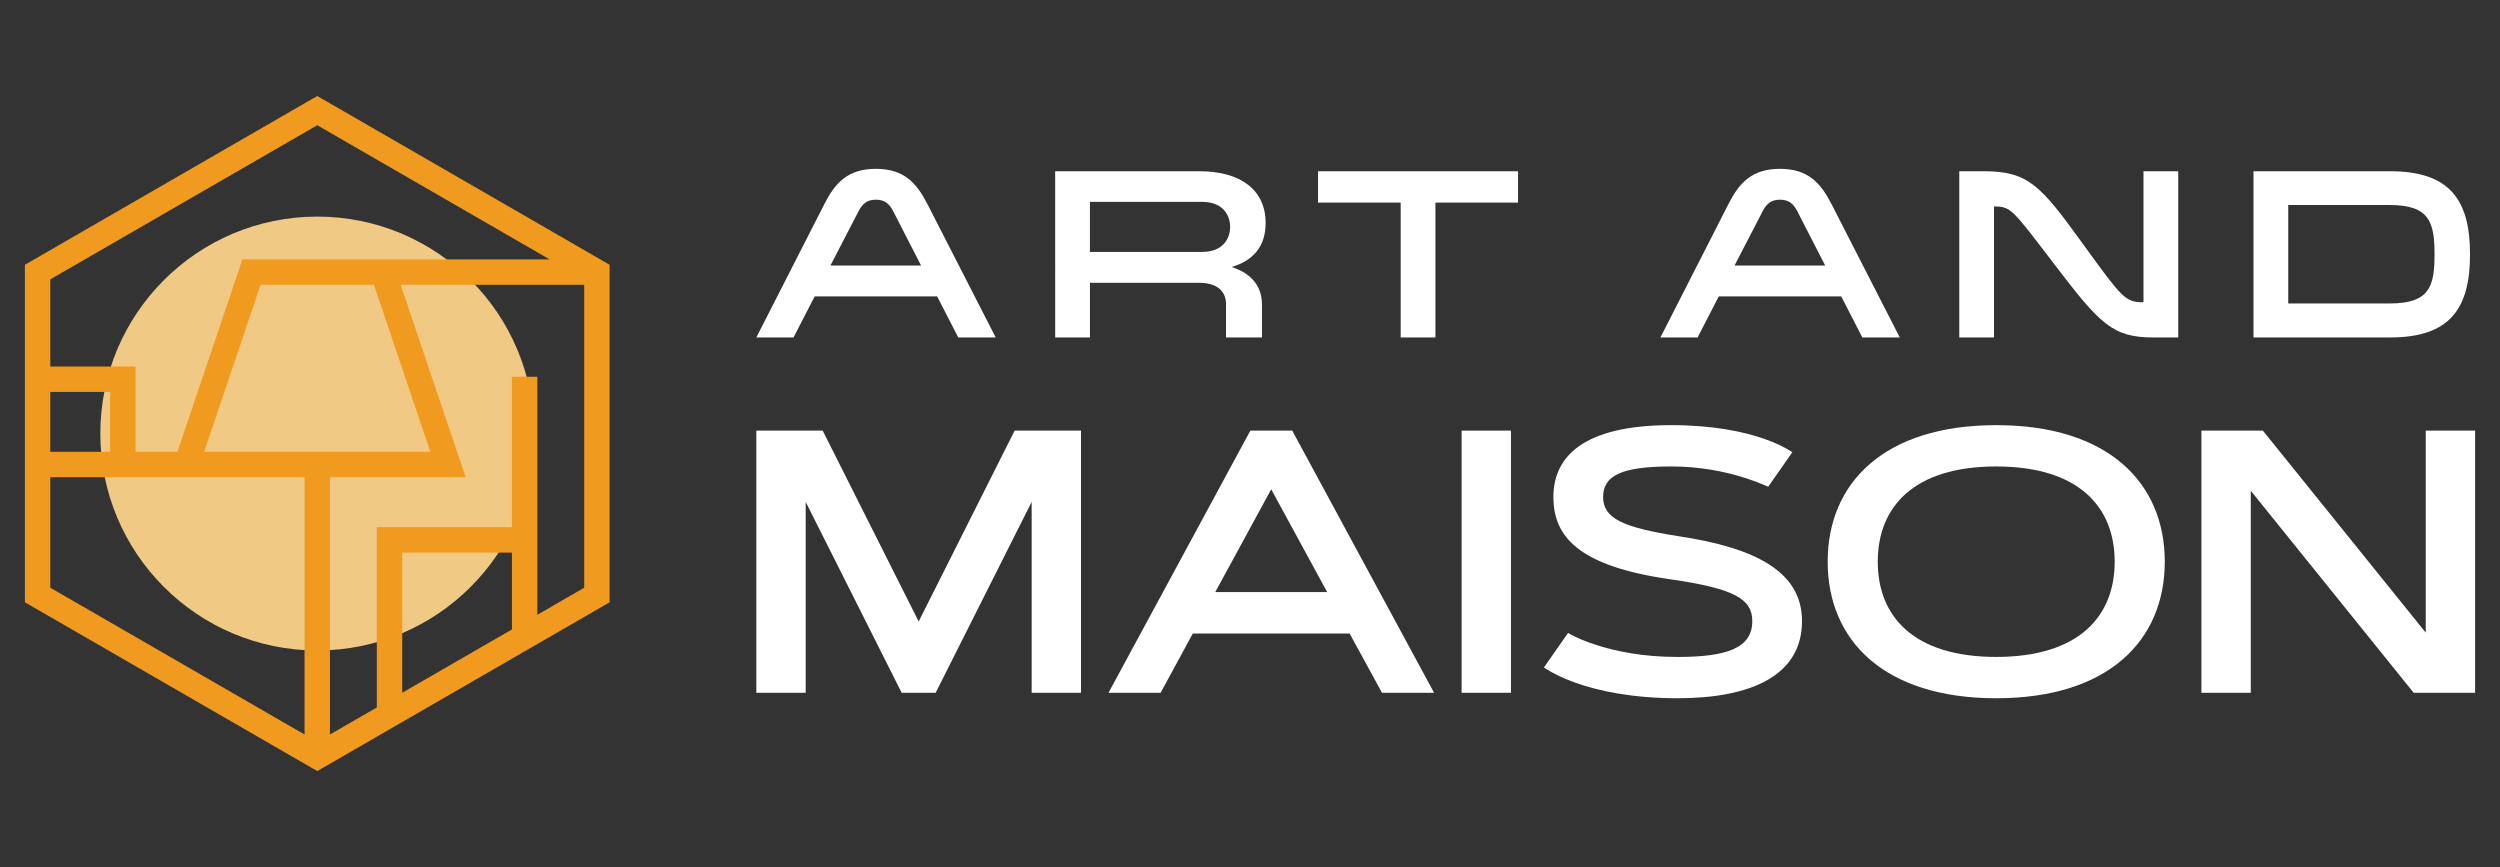
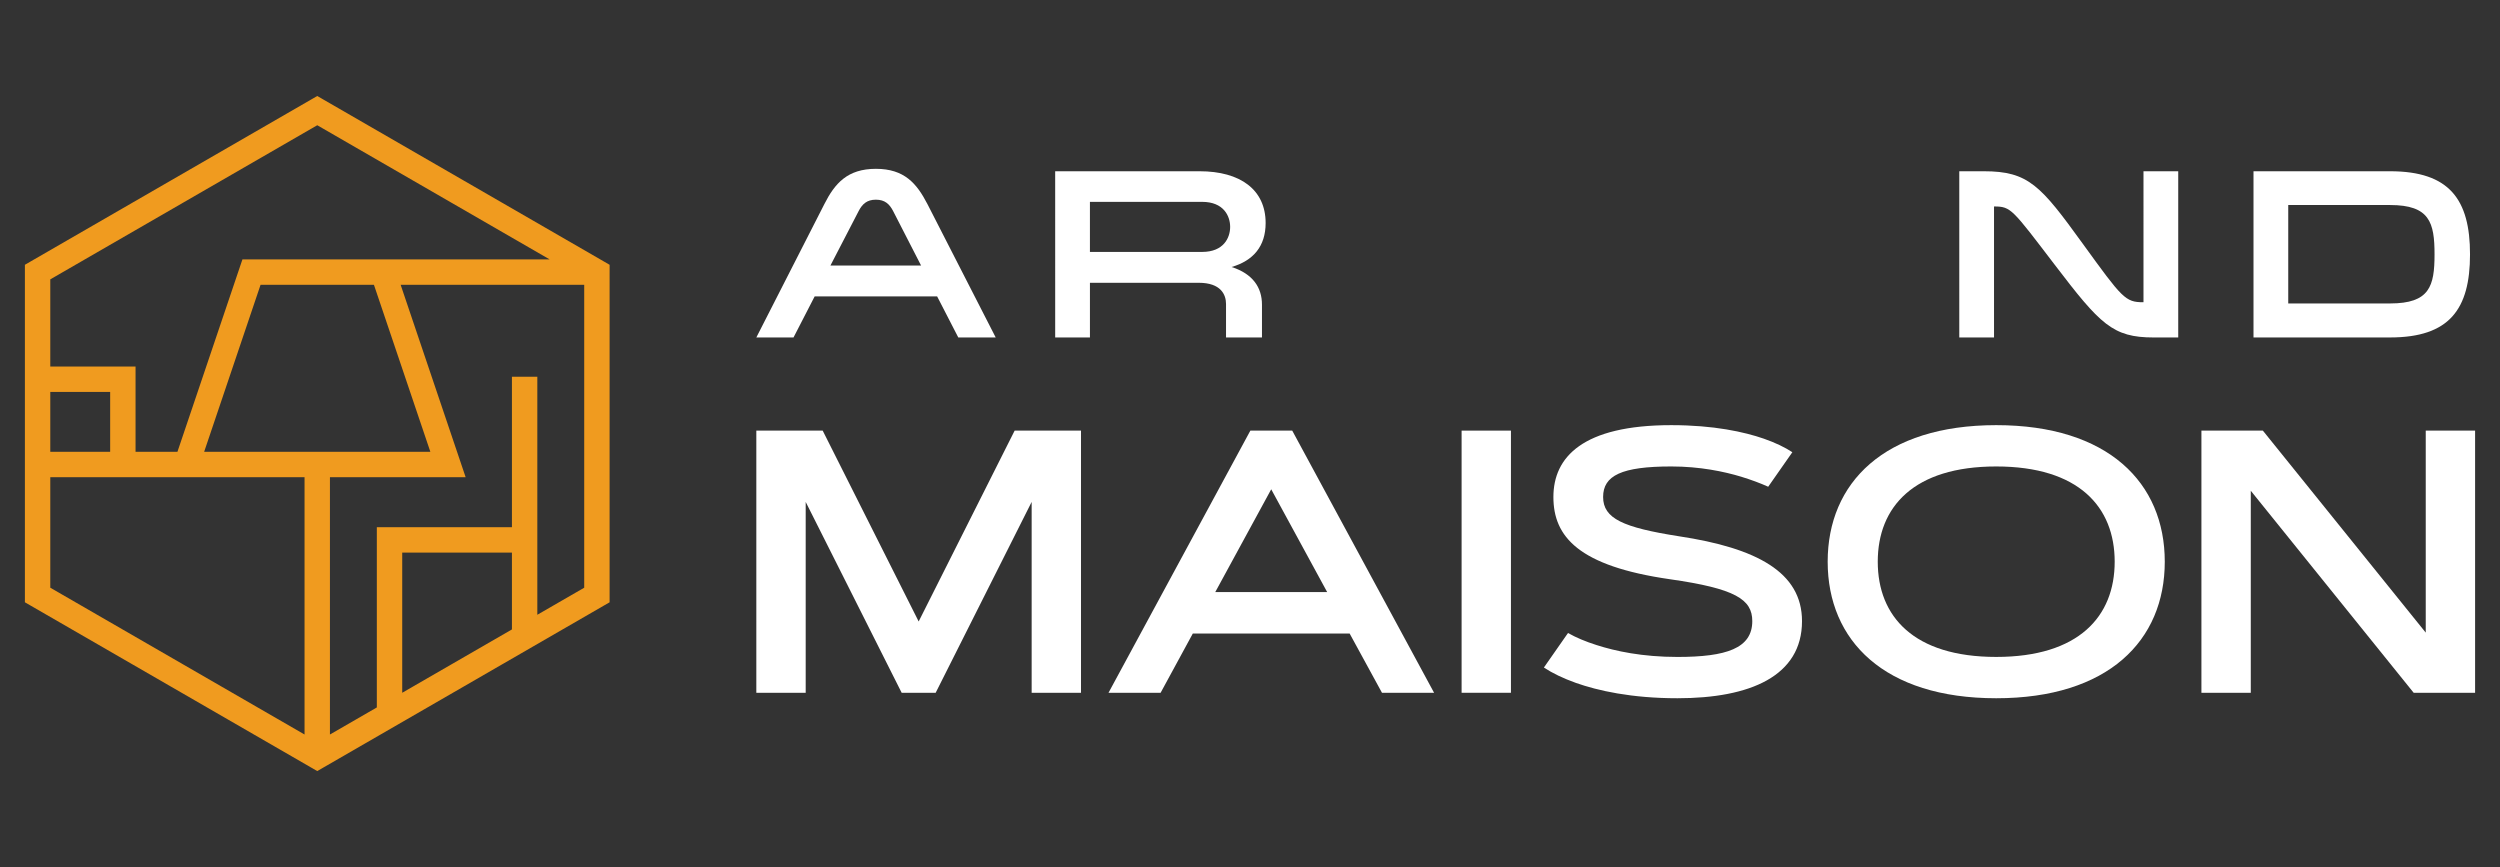
<svg xmlns="http://www.w3.org/2000/svg" version="1.1" id="Calque_1" x="0px" y="0px" width="370.5px" height="128.5px" viewBox="0 0 370.5 128.5" enable-background="new 0 0 370.5 128.5" xml:space="preserve">
  <rect x="0" y="0" width="370.5" height="128.5" fill="#333333" stroke="none" />
  <g>
-     <path fill="#F0C984" enable-background="new    " d="M47.017,32.1c17.754,0,32.149,14.398,32.149,32.15   c0,17.754-14.396,32.15-32.149,32.15c-17.752,0-32.149-14.396-32.149-32.15C14.866,46.498,29.265,32.1,47.017,32.1L47.017,32.1z" />
-     <path fill="#F09B1F" d="M47.957,14.77l20.724,11.963l20.723,11.965l0.939,0.543v1.082V64.25v23.928v1.082l-0.939,0.542   l-20.723,11.966L47.957,113.73l-0.94,0.543l-0.939-0.543l-20.723-11.965L4.631,89.802L3.69,89.26v-1.082V70.721l0,0V68.84V56.205   v-1.881l0,0V40.322V39.24l0.939-0.543l20.724-11.965L46.076,14.77l0.939-0.543L47.957,14.77L47.957,14.77z M79.631,81.891v9.219   l6.949-4.012V64.25V42.203H59.374l8.797,26.041l0.837,2.477h-2.614H48.897v38.133l6.949-4.012V80.008v-1.881h1.881h18.141V55.833   h3.763v24.175V81.891L79.631,81.891z M75.868,93.281V81.891H59.609v20.778l7.188-4.151L75.868,93.281L75.868,93.281z M7.453,54.323   h10.754h1.882v1.881v10.753h6.207l9.199-27.231l0.436-1.286h1.344H56.76h1.344l0,0H81.45L66.799,29.98l-19.782-11.42L27.234,29.981   L7.453,41.401V54.323L7.453,54.323z M20.089,70.721h-1.882H7.453v16.377l19.781,11.42l17.9,10.336V70.721H27.641h-0.354h-2.262   H20.089L20.089,70.721z M16.326,58.085H7.453v6.165v2.708h8.873V58.085L16.326,58.085z M55.415,42.203H38.617l-8.362,24.755h33.523   L55.415,42.203L55.415,42.203z" />
+     <path fill="#F09B1F" d="M47.957,14.77l20.724,11.963l20.723,11.965l0.939,0.543v1.082V64.25v23.928v1.082l-0.939,0.542   l-20.723,11.966L47.957,113.73l-0.94,0.543l-0.939-0.543l-20.723-11.965L4.631,89.802L3.69,89.26v-1.082V70.721l0,0V68.84V56.205   v-1.881l0,0V40.322V39.24l0.939-0.543l20.724-11.965L46.076,14.77l0.939-0.543L47.957,14.77L47.957,14.77z M79.631,81.891v9.219   l6.949-4.012V64.25V42.203H59.374l8.797,26.041l0.837,2.477h-2.614H48.897v38.133l6.949-4.012V80.008v-1.881h1.881h18.141V55.833   h3.763v24.175V81.891L79.631,81.891z M75.868,93.281V81.891H59.609v20.778l7.188-4.151L75.868,93.281L75.868,93.281z M7.453,54.323   h10.754h1.882v1.881v10.753h6.207l9.199-27.231l0.436-1.286h1.344H56.76h1.344l0,0H81.45L66.799,29.98l-19.782-11.42L27.234,29.981   L7.453,41.401V54.323L7.453,54.323z M20.089,70.721h-1.882H7.453v16.377l19.781,11.42l17.9,10.336V70.721h-0.354h-2.262   H20.089L20.089,70.721z M16.326,58.085H7.453v6.165v2.708h8.873V58.085L16.326,58.085z M55.415,42.203H38.617l-8.362,24.755h33.523   L55.415,42.203L55.415,42.203z" />
    <g>
      <g>
        <path fill="#FFFFFF" d="M147.563,50.013h-5.546l-3.134-6.087h-18.15l-3.134,6.087h-5.511l10.084-19.771     c1.55-3.063,3.421-5.223,7.636-5.223c4.214,0,6.051,2.16,7.636,5.223L147.563,50.013z M132.364,31.285     c-0.54-1.045-1.225-1.692-2.558-1.692c-1.332,0-2.017,0.647-2.557,1.692l-4.179,8.066h13.434L132.364,31.285z" />
        <path fill="#FFFFFF" d="M156.377,25.379h21.396c6.049,0,9.794,2.737,9.794,7.67c0,3.458-1.836,5.583-5.044,6.519     c3.136,1.011,4.501,3.026,4.501,5.583v4.862h-5.327v-4.971c0-1.368-0.757-3.133-4.034-3.133h-16.134v8.104h-5.15L156.377,25.379     L156.377,25.379z M178.165,37.335c3.169,0,4.144-2.089,4.144-3.709c0-1.621-0.975-3.71-4.144-3.71h-16.638v7.419H178.165z" />
-         <path fill="#FFFFFF" d="M207.581,50.013V30.023h-12.246v-4.646h29.642v4.646H212.73v19.988L207.581,50.013L207.581,50.013z" />
-         <path fill="#FFFFFF" d="M281.547,50.013h-5.546l-3.133-6.087h-18.15l-3.134,6.087h-5.511l10.084-19.771     c1.549-3.063,3.421-5.223,7.635-5.223c4.215,0,6.054,2.16,7.636,5.223L281.547,50.013z M266.35,31.285     c-0.539-1.045-1.224-1.692-2.558-1.692c-1.333,0-2.017,0.647-2.556,1.692l-4.178,8.066h13.435L266.35,31.285z" />
        <path fill="#FFFFFF" d="M295.514,50.013h-5.149V25.379h3.638c6.626,0,8.427,2.124,14.657,10.73     c5.87,8.104,6.303,8.681,8.969,8.681h0.036V25.379h5.149v24.634h-3.64c-6.088,0-7.923-1.945-14.658-10.769     c-6.303-8.247-6.479-8.645-8.968-8.645h-0.034V50.013L295.514,50.013z" />
        <path fill="#FFFFFF" d="M333.969,25.379h20.24c8.821,0,11.848,4.214,11.848,12.315c0,8.103-3.025,12.317-11.848,12.317h-20.24     V25.379z M354.209,30.385h-15.091v14.586h15.091c5.869,0,6.589-2.558,6.589-7.275C360.798,32.979,360.078,30.385,354.209,30.385z     " />
      </g>
      <g>
        <path fill="#FFFFFF" d="M136.146,92.104l14.224-28.285h9.834v38.852h-7.313V74.385l-14.225,28.284h-5.039l-14.224-28.284v28.284     h-7.315V63.817h9.835L136.146,92.104z" />
        <path fill="#FFFFFF" d="M200.018,93.891h-23.245l-4.77,8.778h-7.722l21.023-38.852h6.204l21.023,38.852h-7.722L200.018,93.891z      M180.104,87.741h16.579l-8.289-15.228L180.104,87.741z" />
        <path fill="#FFFFFF" d="M216.609,63.817h7.313v38.852h-7.313V63.817z" />
        <path fill="#FFFFFF" d="M262.047,72.136c-1.191-0.542-2.521-1.028-4.01-1.489c-2.52-0.76-6.096-1.518-10.35-1.518     c-7.369,0-10.105,1.354-10.105,4.523c0,3.197,2.953,4.524,11.243,5.824c11.487,1.734,18.233,5.312,18.233,12.571     c0,8.154-7.695,11.433-18.451,11.433c-6.881,0-11.838-1.138-15.063-2.274c-1.896-0.679-3.468-1.437-4.74-2.276l3.575-5.119     c1.192,0.678,2.603,1.272,4.228,1.787c2.791,0.896,6.772,1.762,12.002,1.762c7.232,0,11.08-1.273,11.08-5.311     c0-3.225-2.52-4.822-12.19-6.204c-13.573-1.95-17.285-6.313-17.285-12.19c0-5.906,4.335-10.647,17.476-10.647     c6.313,0,10.81,1.002,13.709,2.005c1.707,0.596,3.115,1.273,4.227,2.006L262.047,72.136z" />
        <path fill="#FFFFFF" d="M270.861,83.243c0-11.703,8.398-20.237,24.979-20.237s24.979,8.534,24.979,20.237     c0,11.704-8.398,20.237-24.979,20.237C279.261,103.48,270.861,94.947,270.861,83.243z M313.396,83.243     c0-8.127-5.338-14.114-17.557-14.114s-17.556,5.987-17.556,14.114c0,8.128,5.337,14.114,17.556,14.114     S313.396,91.371,313.396,83.243z" />
        <path fill="#FFFFFF" d="M326.252,63.817h9.104l24.139,29.938V63.817h7.314v38.852h-9.103l-24.14-29.938v29.938h-7.315V63.817z" />
      </g>
    </g>
  </g>
</svg>